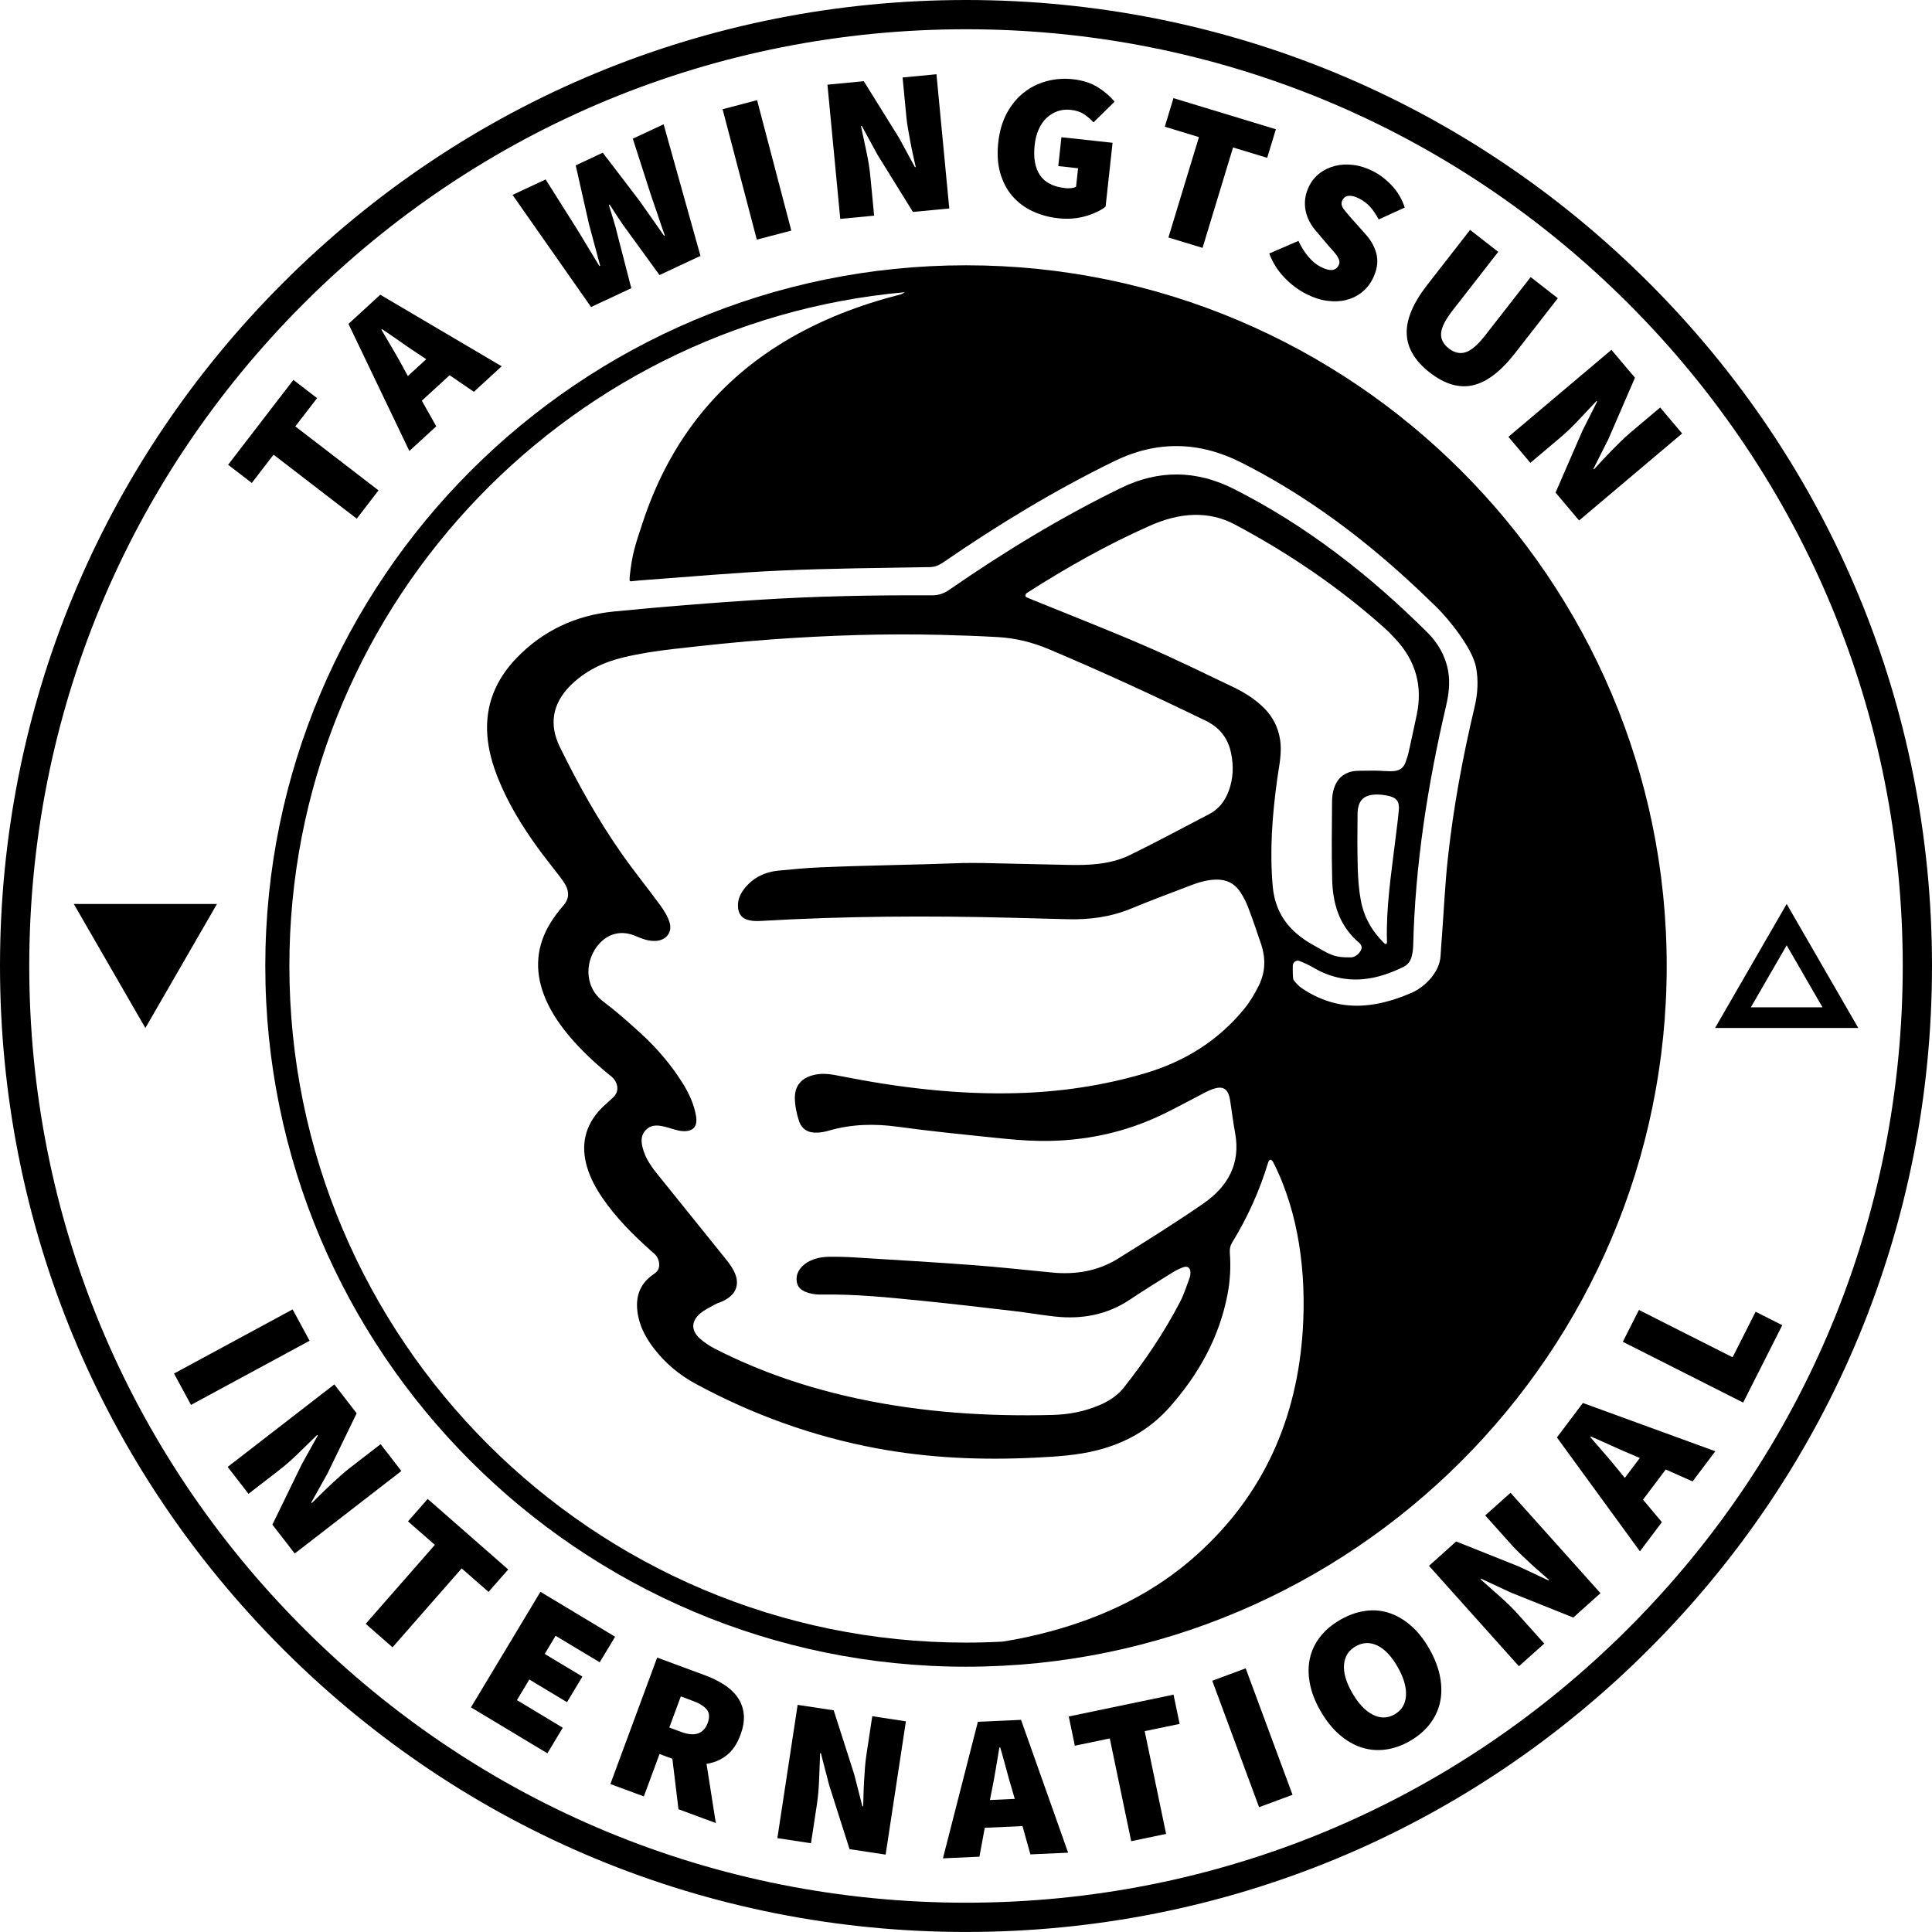
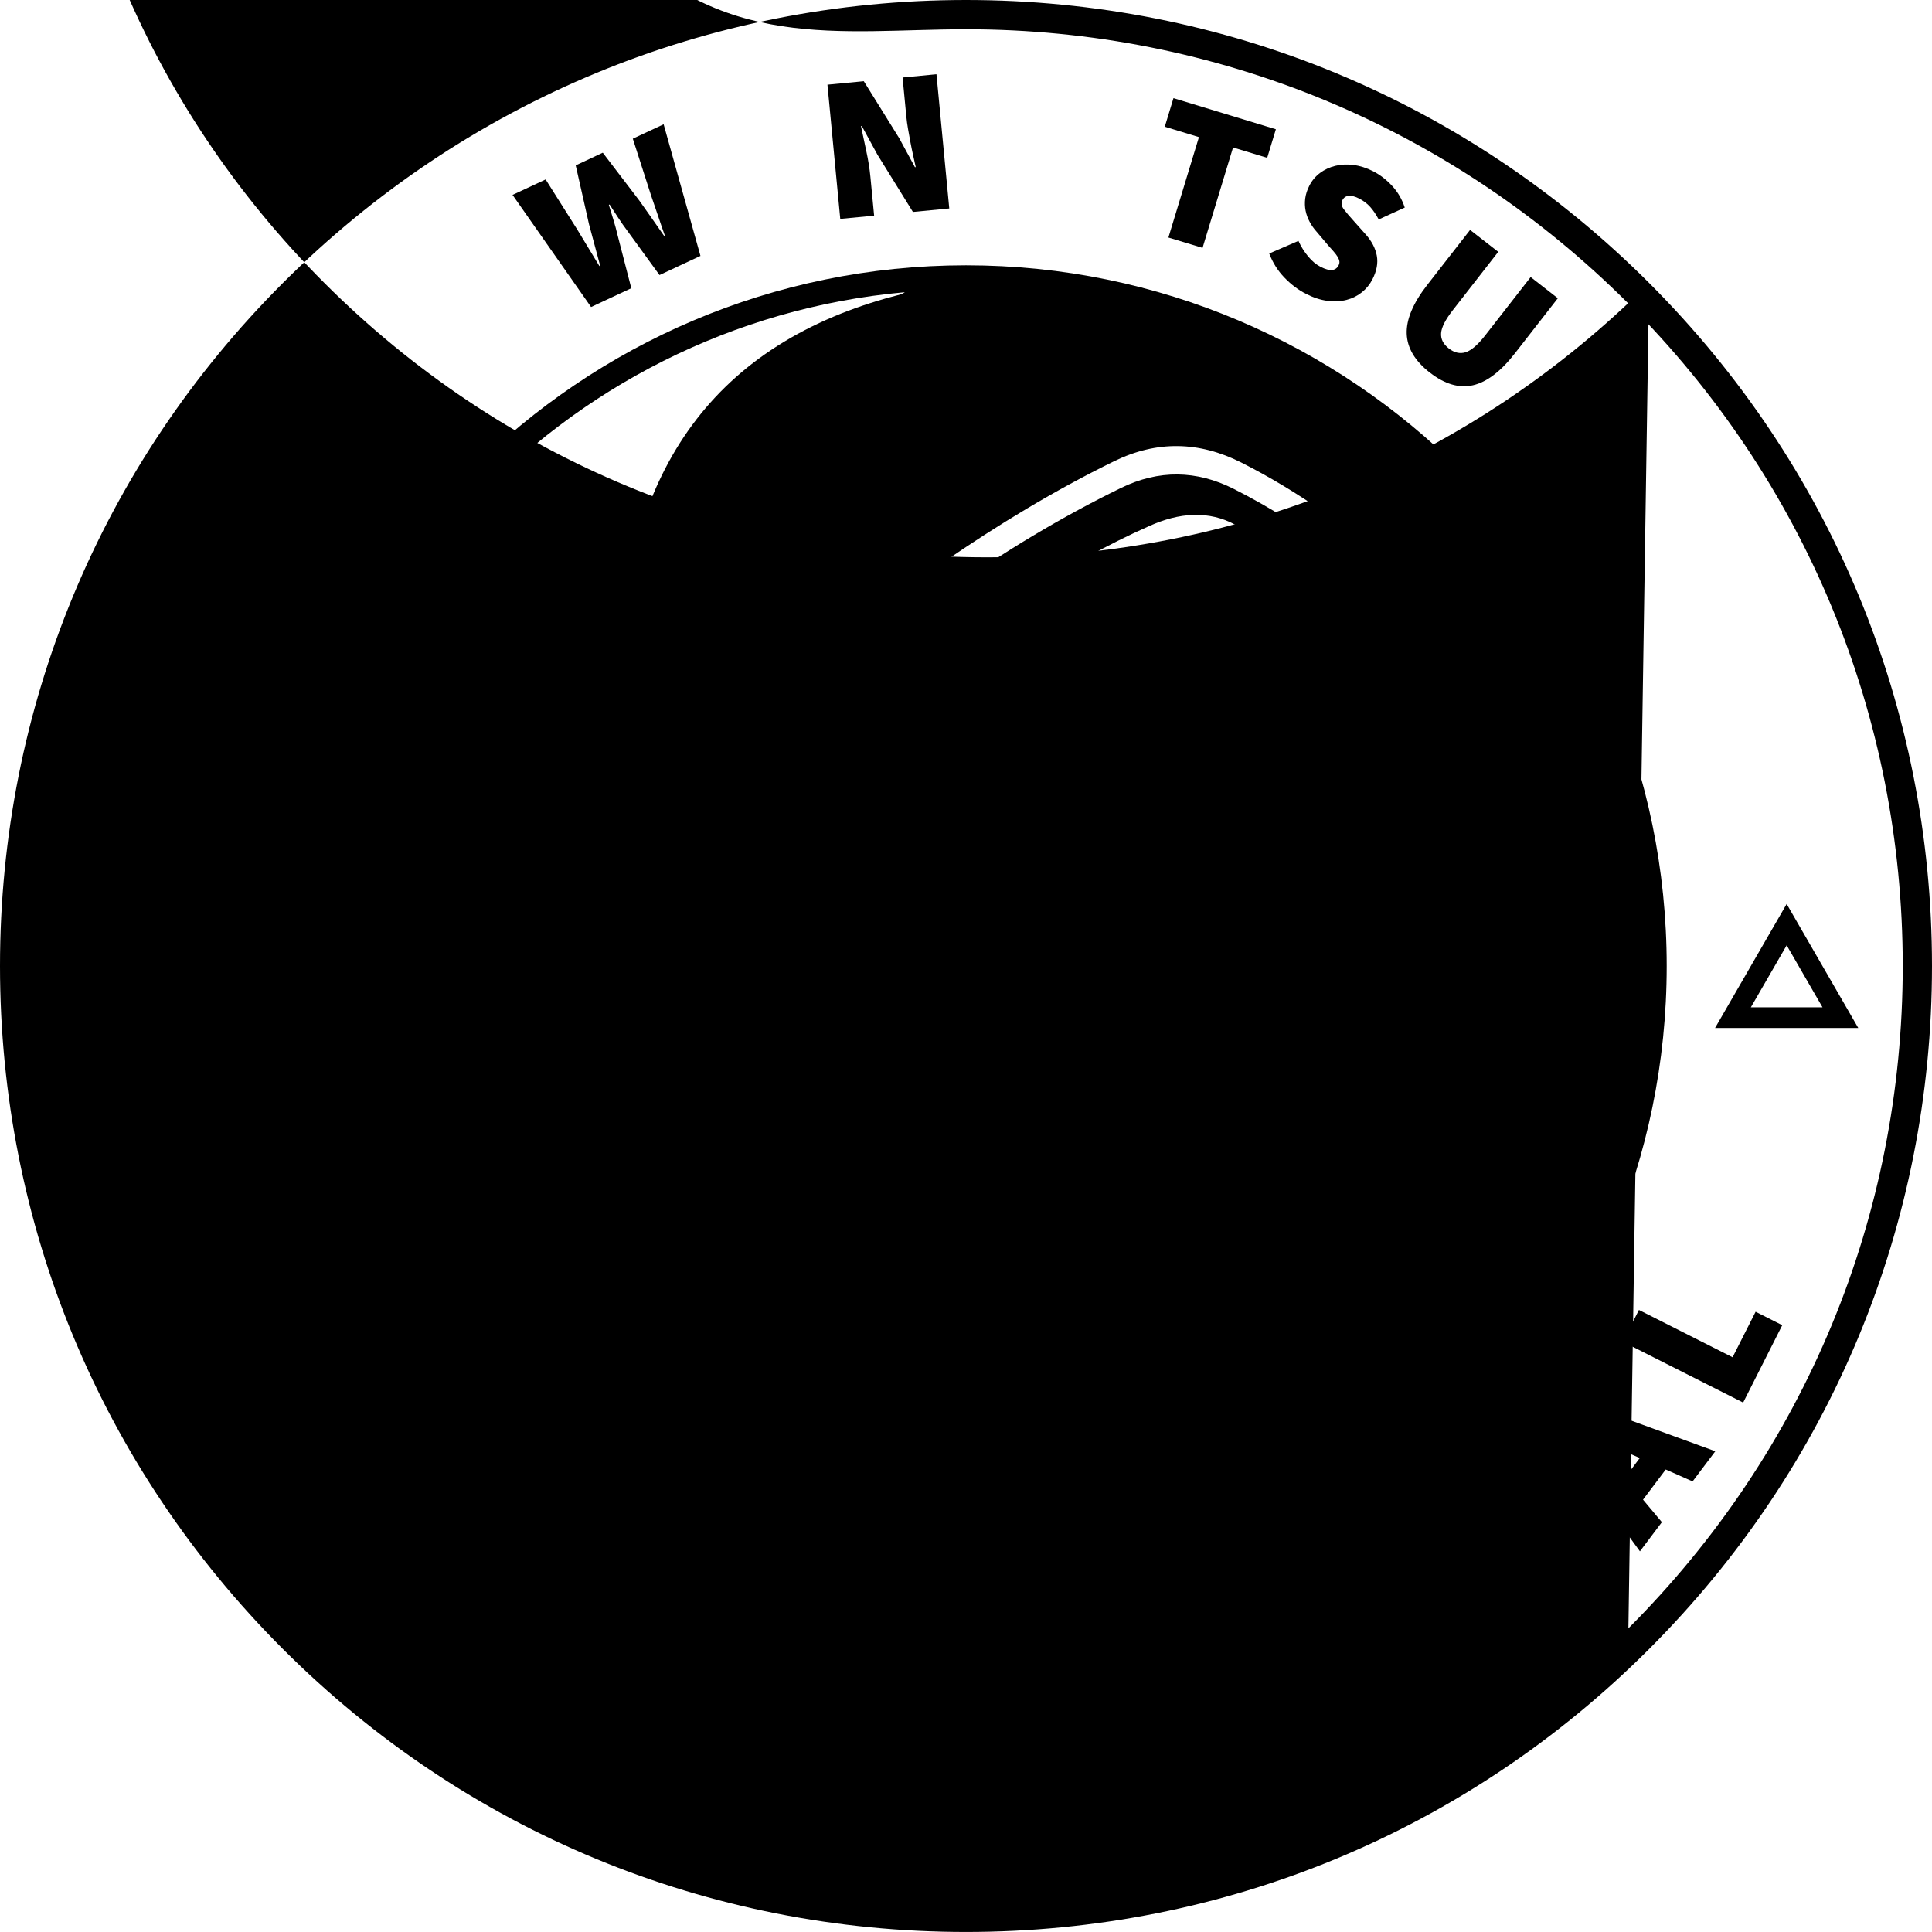
<svg xmlns="http://www.w3.org/2000/svg" id="Ebene_1" data-name="Ebene 1" viewBox="0 0 561.26 561.25">
-   <path d="M479.07,82.19C426.06,29.19,355.59,0,280.63,0S135.2,29.19,82.2,82.19C29.19,135.19,0,205.67,0,280.62s29.19,145.44,82.2,198.44c53,53,123.47,82.19,198.43,82.19s145.43-29.19,198.44-82.19c53-53,82.19-123.48,82.19-198.44s-29.19-145.43-82.19-198.43ZM473.06,473.04c-51.4,51.4-119.74,79.71-192.43,79.71s-141.02-28.31-192.42-79.71c-51.4-51.39-79.71-119.73-79.71-192.42s28.31-141.02,79.71-192.43C139.61,36.81,207.94,8.5,280.63,8.5s141.03,28.31,192.43,79.69c51.39,51.41,79.7,119.75,79.7,192.43s-28.31,141.03-79.7,192.42Z" />
+   <path d="M479.07,82.19C426.06,29.19,355.59,0,280.63,0S135.2,29.19,82.2,82.19C29.19,135.19,0,205.67,0,280.62s29.19,145.44,82.2,198.44c53,53,123.47,82.19,198.43,82.19s145.43-29.19,198.44-82.19c53-53,82.19-123.48,82.19-198.44s-29.19-145.43-82.19-198.43Zc-51.4,51.4-119.74,79.71-192.43,79.71s-141.02-28.31-192.42-79.71c-51.4-51.39-79.71-119.73-79.71-192.42s28.31-141.02,79.71-192.43C139.61,36.81,207.94,8.5,280.63,8.5s141.03,28.31,192.43,79.69c51.39,51.41,79.7,119.75,79.7,192.43s-28.31,141.03-79.7,192.42Z" />
  <polygon points="79.47 132.09 103.64 150.68 109.96 142.46 85.79 123.87 92.11 115.66 85.23 110.37 66.27 135.01 73.15 140.3 79.47 132.09" />
-   <path d="M126.74,123.84l-4.2-7.43,8.08-7.41,7.04,4.82,8.08-7.41-35.27-20.79-9.24,8.47,17.69,36.93,7.81-7.17ZM117.15,106.79c-.92-1.71-1.95-3.54-3.09-5.46-1.14-1.93-2.23-3.78-3.26-5.56l.18-.16c1.69,1.12,3.45,2.34,5.3,3.64,1.85,1.3,3.59,2.49,5.22,3.55l2.32,1.55-5.33,4.89-1.35-2.45Z" />
  <path d="M183.4,83.73l-3.96-15.31c-.36-1.52-.76-3.04-1.23-4.55-.46-1.51-.91-2.97-1.34-4.36l.22-.1c.79,1.22,1.62,2.5,2.49,3.82.86,1.33,1.76,2.61,2.7,3.86l9.31,12.81,11.9-5.56-10.7-38.24-8.95,4.19,5.28,16.42c.67,1.91,1.33,3.84,1.98,5.79.65,1.96,1.33,3.93,2.03,5.9l-.22.1c-1.21-1.74-2.42-3.47-3.62-5.19-1.21-1.72-2.39-3.4-3.55-5.03l-10.63-13.92-7.86,3.68,3.86,17.09c.54,2.01,1.08,4.02,1.62,6.03.54,2.01,1.08,4.02,1.62,6.03l-.22.1c-1.05-1.77-2.12-3.53-3.21-5.29-1.08-1.75-2.15-3.52-3.2-5.29l-9.21-14.58-9.61,4.49,22.81,32.57,11.68-5.46Z" />
-   <rect x="214.72" y="29.78" width="10.36" height="39.17" transform="translate(-5.33 57.41) rotate(-14.7)" />
  <path d="M253.94,62.65l-1.08-11.28c-.23-2.4-.63-4.9-1.2-7.51s-1.08-5.02-1.54-7.24l.24-.02,4.55,8.34,10.3,16.63,10.56-1.01-3.72-38.99-9.84.94,1.08,11.28c.12,1.2.28,2.45.51,3.73.22,1.29.46,2.58.7,3.87.24,1.29.5,2.54.78,3.77.28,1.23.53,2.35.75,3.38l-.24.02-4.55-8.4-10.3-16.57-10.56,1.01,3.72,38.99,9.84-.94Z" />
-   <path d="M294.09,56.95c1.6,1.85,3.55,3.32,5.85,4.4,2.31,1.08,4.82,1.77,7.54,2.06,2.75.3,5.34.11,7.76-.58s4.4-1.61,5.94-2.78l2.03-18.57-14.86-1.62-.91,8.39,5.75.63-.59,5.39c-.38.2-.86.33-1.41.39-.55.06-1.11.06-1.67,0-3.51-.38-5.98-1.64-7.41-3.78-1.42-2.13-1.93-5.04-1.54-8.71.19-1.76.59-3.31,1.21-4.66s1.39-2.46,2.33-3.32,2-1.5,3.18-1.9c1.17-.4,2.42-.52,3.74-.38,1.56.17,2.84.58,3.84,1.24,1,.66,1.93,1.45,2.8,2.4l6.11-6c-1.25-1.55-2.86-2.95-4.85-4.2-1.99-1.25-4.42-2.03-7.29-2.34-2.6-.28-5.12-.09-7.58.57-2.46.66-4.67,1.76-6.63,3.31-1.97,1.54-3.61,3.53-4.92,5.95-1.31,2.42-2.15,5.27-2.51,8.54-.36,3.32-.17,6.28.58,8.88.75,2.61,1.92,4.84,3.51,6.69Z" />
  <polygon points="339.43 69 349.35 72.01 358.21 42.84 368.13 45.85 370.65 37.55 340.9 28.51 338.38 36.81 348.3 39.83 339.43 69" />
  <path d="M387.01,78.42c-.85.11-1.97-.19-3.36-.9-1.29-.66-2.5-1.67-3.63-3.03s-2.07-2.87-2.81-4.51l-8.49,3.66c1.02,2.68,2.5,5.03,4.44,7.03,1.93,2,4.01,3.56,6.23,4.69,2.18,1.11,4.27,1.79,6.26,2.04,1.99.25,3.83.16,5.51-.27,1.68-.43,3.17-1.17,4.48-2.22,1.3-1.05,2.32-2.31,3.07-3.78,1.24-2.43,1.66-4.72,1.26-6.86s-1.47-4.2-3.22-6.17l-3.4-3.82c-1.3-1.43-2.29-2.6-2.98-3.51-.68-.91-.82-1.78-.4-2.6.4-.79,1.02-1.21,1.87-1.28.84-.07,1.84.19,2.99.78,1.29.66,2.37,1.48,3.24,2.46s1.69,2.19,2.45,3.62l7.57-3.45c-.79-2.43-2.03-4.54-3.7-6.34-1.68-1.8-3.52-3.21-5.52-4.23-1.9-.96-3.79-1.57-5.67-1.8-1.89-.24-3.65-.16-5.3.25s-3.12,1.09-4.43,2.07c-1.31.98-2.35,2.22-3.11,3.72-.64,1.25-1.03,2.5-1.19,3.72-.15,1.23-.11,2.41.12,3.54.23,1.13.63,2.21,1.19,3.24s1.21,1.96,1.96,2.79l3.42,4.04c.61.67,1.13,1.26,1.59,1.79.46.52.82,1.02,1.11,1.47.28.46.46.89.53,1.29.07.4,0,.81-.22,1.24-.4.79-1.02,1.24-1.87,1.35Z" />
  <path d="M415.4,108.25c4.31,3.36,8.48,4.58,12.5,3.67,4.02-.92,8.1-4.02,12.22-9.31l12.44-15.97-7.89-6.15-13.19,16.92c-2.15,2.76-4.05,4.39-5.7,4.92-1.65.52-3.29.15-4.9-1.11-1.62-1.26-2.36-2.74-2.23-4.45.13-1.71,1.27-3.94,3.42-6.69l13.18-16.92-8.18-6.37-12.44,15.97c-4.12,5.29-6.11,10.02-5.97,14.18.14,4.16,2.39,7.93,6.73,11.32Z" />
-   <path d="M444.59,134.45l8.66-7.31c1.84-1.55,3.67-3.31,5.49-5.27,1.82-1.96,3.51-3.75,5.07-5.39l.16.19-4.27,8.49-7.8,17.94,6.84,8.1,29.93-25.27-6.38-7.55-8.66,7.31c-.92.78-1.85,1.62-2.78,2.54-.93.92-1.86,1.85-2.78,2.78-.92.94-1.8,1.87-2.65,2.79-.85.93-1.63,1.77-2.35,2.54l-.16-.18,4.31-8.53,7.75-17.9-6.84-8.1-29.93,25.27,6.37,7.55Z" />
  <rect x="50.64" y="389.1" width="39.17" height="10.36" transform="translate(-179.11 80.88) rotate(-28.41)" />
  <path d="M110.55,419.55l-8.96,6.93c-.96.74-1.92,1.54-2.89,2.42-.97.88-1.94,1.76-2.89,2.66-.96.89-1.88,1.79-2.77,2.67s-1.71,1.7-2.46,2.43l-.15-.19,4.67-8.34,8.51-17.56-6.49-8.39-30.98,23.97,6.05,7.82,8.96-6.93c1.91-1.48,3.81-3.15,5.71-5.03,1.9-1.88,3.67-3.6,5.3-5.17l.15.19-4.62,8.3-8.56,17.59,6.49,8.39,30.98-23.97-6.05-7.82Z" />
  <polygon points="147.64 455.94 124.25 435.45 118.53 441.97 126.33 448.8 106.24 471.73 114.03 478.56 134.12 455.63 141.92 462.46 147.64 455.94" />
  <polygon points="174.22 482.91 178.69 475.48 157 462.43 136.82 496 159.02 509.35 163.49 501.92 150.17 493.9 153.77 487.91 164.72 494.5 169.19 487.06 158.25 480.48 161.41 475.21 174.22 482.91" />
-   <path d="M214.2,492.98c-1-1.4-2.33-2.62-3.98-3.66-1.65-1.04-3.46-1.92-5.41-2.64l-13.9-5.14-13.59,36.74,9.72,3.59,4.56-12.32,3.73,1.38,1.77,14.66,10.85,4.01-2.7-17.19c2.17-.31,4.11-1.13,5.83-2.47s3.06-3.32,4.03-5.96c.85-2.3,1.16-4.36.94-6.17-.23-1.82-.84-3.43-1.85-4.83ZM205.62,500.47c-1.2,3.24-3.76,4.13-7.68,2.69l-3.5-1.3,3.34-9.04,3.5,1.3c1.92.71,3.27,1.55,4.04,2.52.78.97.87,2.25.29,3.83Z" />
  <path d="M251.7,509.77c-.18,1.19-.32,2.44-.42,3.75-.1,1.31-.19,2.61-.26,3.92-.08,1.31-.13,2.59-.16,3.85-.03,1.26-.06,2.41-.1,3.46l-.24-.04-2.37-9.26-5.95-18.58-10.48-1.6-5.89,38.72,9.77,1.49,1.7-11.2c.36-2.38.58-4.91.67-7.58.08-2.67.17-5.13.27-7.39l.24.04,2.38,9.2,5.94,18.64,10.48,1.59,5.89-38.72-9.77-1.49-1.7,11.2Z" />
  <path d="M284.08,500.2l-10.15,39.66,10.6-.48,1.55-8.39,10.96-.5,2.3,8.22,10.96-.49-13.68-38.59-12.52.56ZM287.58,522.91l.54-2.74c.4-1.91.78-3.97,1.14-6.17.36-2.21.72-4.32,1.07-6.35h.24c.57,1.93,1.15,4,1.73,6.18.58,2.19,1.15,4.21,1.72,6.08l.78,2.68-7.22.33Z" />
  <polygon points="340.92 492.31 310.48 498.65 312.25 507.14 322.4 505.03 328.62 534.88 338.76 532.76 332.54 502.91 342.69 500.8 340.92 492.31" />
  <rect x="358.65" y="485.25" width="10.36" height="39.17" transform="translate(-152.67 157.76) rotate(-20.32)" />
  <path d="M415.19,478.93c-1.6-2.79-3.4-5.04-5.41-6.76-2.01-1.72-4.13-2.94-6.36-3.64-2.24-.71-4.55-.89-6.94-.53-2.39.35-4.75,1.2-7.09,2.54-2.37,1.36-4.3,2.98-5.79,4.85-1.49,1.88-2.51,3.95-3.03,6.22-.53,2.27-.55,4.72-.07,7.33.48,2.62,1.52,5.32,3.12,8.11,1.6,2.79,3.42,5.07,5.45,6.84,2.04,1.77,4.18,3.02,6.42,3.75,2.25.73,4.57.94,6.96.63,2.39-.31,4.78-1.14,7.15-2.5,2.33-1.34,4.25-2.97,5.74-4.89,1.49-1.92,2.49-4.03,3-6.34.51-2.31.51-4.78,0-7.44-.5-2.65-1.55-5.37-3.15-8.16ZM408.45,492.56c-.14,2.46-1.24,4.29-3.29,5.47-2.06,1.18-4.18,1.21-6.38.08s-4.19-3.24-5.96-6.34c-1.78-3.1-2.57-5.83-2.37-8.19.2-2.36,1.32-4.13,3.38-5.31,2.05-1.18,4.15-1.26,6.29-.24,2.13,1.02,4.09,3.08,5.87,6.18,1.78,3.1,2.6,5.88,2.46,8.35Z" />
  <path d="M431.46,440.24l7.56,8.44c.8.9,1.68,1.8,2.62,2.71s1.9,1.8,2.86,2.7c.96.89,1.92,1.75,2.87,2.57.95.82,1.82,1.58,2.61,2.28l-.18.16-8.65-4.06-18.12-7.23-7.9,7.08,26.13,29.17,7.36-6.59-7.56-8.44c-1.61-1.79-3.42-3.57-5.43-5.33-2.01-1.76-3.85-3.4-5.53-4.91l.18-.16,8.61,4.01,18.16,7.27,7.9-7.08-26.13-29.17-7.36,6.59Z" />
  <path d="M452.29,417.58l24.12,33.09,6.38-8.47-5.48-6.54,6.6-8.76,7.8,3.46,6.6-8.76-38.47-14.02-7.54,10.01ZM462.15,417.31c1.86.8,3.82,1.67,5.88,2.61,2.06.94,3.98,1.79,5.78,2.54l2.56,1.1-4.35,5.78-1.77-2.16c-1.22-1.52-2.56-3.12-4.03-4.81-1.47-1.68-2.88-3.31-4.22-4.87l.14-.19Z" />
  <polygon points="503.33 394.3 476.12 380.55 471.44 389.8 506.4 407.46 517.76 384.98 510.02 381.07 503.33 394.3" />
  <polygon points="21.44 262.61 42.23 298.64 63.03 262.61 21.44 262.61" />
  <path d="M519.04,262.61l-20.8,36.02h41.6l-20.8-36.02ZM519.04,274.61l10.41,18.02h-20.81l10.41-18.02Z" />
  <path d="M77.07,280.63c0,112.24,91.32,203.56,203.56,203.56s203.56-91.31,203.56-203.56-91.32-203.56-203.56-203.56-203.56,91.31-203.56,203.56ZM262.85,84.89c-.25.19-.61.38-.83.49l-.4.15c-5.91,1.51-11.69,3.33-17.32,5.58-5.68,2.27-11.2,4.96-16.51,8.17-20.39,12.34-33.76,30.18-41.14,52.69-2.07,6.31-2.98,8.71-3.69,15.31-.04.37-.04.74-.06,1.24-.01.2.17.37.37.35,1.49-.12,2.16-.24,3.67-.34,13.24-.95,26.46-2.18,39.71-2.77,14.45-.65,28.93-.75,43.39-1.01,1.56-.03,2.74-.53,3.96-1.36,15.89-10.94,32.34-20.93,49.69-29.41,12.37-6.04,24.69-5.78,36.89.38,16.73,8.45,31.83,19.29,45.79,31.75,3.7,3.3,7.3,6.71,10.85,10.17,3.86,3.77,10.6,12.22,11.59,17.6.71,3.83.48,7.64-.41,11.42-3.44,14.47-6.16,29.08-7.77,43.87-.82,7.46-1.16,14.98-1.71,22.47-.14,1.99-.33,3.98-.42,5.97-.25,5.06-4.88,9.27-8.38,10.79-11.21,4.86-21.64,5.65-32.01-1.38-.91-.61-1.67-1.48-2.34-2.35-.19-.24-.25-2.73-.2-4.28v-.03c.05-.22.35-1.4,1.71-1.27,1.44.58,2.87,1.19,4.2,1.98,4.48,2.63,9.27,3.85,14.46,3.39,4.21-.37,8.1-1.77,11.85-3.61,1.22-.6,1.98-1.64,2.29-2.93.25-1,.44-2.05.46-3.07.56-23.6,4.19-46.77,9.54-69.71.78-3.36,1.24-6.75.62-10.21-.8-4.41-2.94-8.12-6.06-11.22-16.72-16.62-35.11-31.01-56.22-41.68-10.81-5.46-21.78-5.63-32.76-.28-17.43,8.49-33.93,18.56-49.86,29.57-1.58,1.09-3.12,1.64-5.08,1.63-16.95-.09-33.91.24-50.82,1.33-13.88.89-27.75,2.01-41.59,3.37-11.02,1.08-20.64,5.56-28.36,13.63-5.96,6.23-9.05,13.67-8.37,22.43.33,4.25,1.49,8.32,3.06,12.28,2.89,7.25,6.93,13.86,11.48,20.16,2.06,2.85,4.28,5.58,6.41,8.38.62.83,1.26,1.66,1.76,2.57,1.14,2.1,1.03,4.06-.62,5.96-1.36,1.57-2.64,3.23-3.72,4.99-4.1,6.63-4.7,13.63-1.95,20.91,1.59,4.24,4.05,7.97,6.9,11.45,3.51,4.29,7.54,8.05,11.8,11.58.3.24.61.48.91.73.92.78,1.59,1.86,1.72,3.06.2,1.95-1.06,2.89-2.15,3.91-.81.77-1.69,1.48-2.47,2.28-4.79,4.92-6.09,10.69-4.11,17.24.96,3.17,2.53,6.03,4.39,8.75,3.94,5.8,8.87,10.7,14.06,15.35.33.28.66.56.98.84.85.76,1.39,1.83,1.47,2.96.12,1.7-.69,2.44-1.63,3.06-4.59,3.15-5.52,7.56-4.36,12.68.74,3.26,2.36,6.1,4.35,8.73,3.34,4.41,7.5,7.87,12.34,10.48,16.43,8.88,33.79,15.16,52.16,18.63,15.41,2.91,30.96,3.54,46.57,2.76,6.06-.31,12.13-.66,18.06-2.2,8.19-2.12,15.17-6.11,20.83-12.5,8.45-9.54,14.43-20.27,16.82-32.88.75-3.96.94-7.94.64-11.94-.08-1.09.09-2.01.66-2.95,4.5-7.32,8-15.1,10.49-23.33,0,0,.01-.05.04-.11.14-.34.62-1.22,1.38.03,7.54,14.77,9.68,32.43,8.61,48.96-1.67,25.67-11.39,47.68-30.68,65.06-12.37,11.15-26.96,18.15-42.95,22.42-4.49,1.19-9.01,2.19-13.58,2.89-3.52.19-7.05.29-10.62.29-108.38,0-196.56-88.17-196.56-196.56,0-102.39,78.7-186.73,178.78-195.74ZM371.9,215.04c-.53-3.63-2.06-6.69-4.61-9.27-2.63-2.64-5.74-4.6-9.07-6.19-8.51-4.06-16.97-8.23-25.62-11.96-10.85-4.69-21.87-8.98-32.81-13.44-.51-.21-1.01-.42-1.64-.69-.53-.3-.2-1,.12-1.19.07-.05.13-.1.2-.14,11.4-7.28,23.14-13.92,35.52-19.4,4.12-1.83,8.39-3.08,12.94-3.18,4.17-.09,8.1.82,11.77,2.77,15.73,8.38,30.38,18.31,43.66,30.22,1.12,1.01,2.17,2.12,3.2,3.24,5.77,6.28,7.78,13.6,5.99,21.95-.77,3.6-1.53,7.19-2.33,10.77-.21.94-.53,1.84-.83,2.75-1.26,3.72-4.51,2.63-9.05,2.59-1.44-.01-2.88.06-4.32.04-6.84-.07-8.02,5.48-8.05,8.94-.07,7.51-.15,15.02.03,22.52.17,6.94,1.88,12.86,6.91,17.7.77.74,2.03,1.42,1.56,2.71-.46,1.27-1.87,2.32-2.96,2.34-5.28.12-6.41-1.02-11.12-3.65-6.81-3.79-10.94-9.11-11.65-16.94-.94-10.49-.12-20.91,1.32-31.31.51-3.7,1.39-7.37.84-11.18ZM232.08,325.54c.84,2.56,2.69,3.62,5.38,3.5,1.1-.05,2.23-.26,3.29-.57,6.64-1.93,13.32-2.08,20.17-1.13,9.26,1.28,18.57,2.2,27.87,3.16,4.45.46,8.92.9,13.39.95,12.57.15,24.62-2.35,35.96-7.89,3.45-1.68,6.82-3.52,10.22-5.28,1.14-.59,2.25-1.23,3.44-1.7,3.41-1.36,5-.45,5.56,3.1.49,3.16.87,6.34,1.45,9.48,1.67,9.02-2.23,15.65-9.29,20.52-8.09,5.58-16.44,10.8-24.78,15.99-5.84,3.63-12.33,4.67-19.13,4.01-7.56-.73-15.11-1.57-22.68-2.14-11.55-.86-23.13-1.53-34.7-2.25-2.47-.16-4.95-.21-7.43-.18-1.26.01-2.56.18-3.78.53-1.12.33-2.27.85-3.19,1.56-1.65,1.28-2.73,3.03-2.36,5.19.38,2.22,2.27,2.96,4.19,3.41,1,.23,2.06.3,3.09.28,9.62-.16,19.17.81,28.71,1.77,9.06.9,18.11,1.97,27.16,3.03,3.96.46,7.9,1.16,11.87,1.59,7.8.84,15.11-.49,21.75-4.92,3.98-2.66,8.06-5.19,12.13-7.73,1.08-.67,2.23-1.28,3.42-1.69,1.24-.43,2.01.21,2.04,1.54,0,.55-.07,1.13-.27,1.64-.87,2.31-1.61,4.71-2.74,6.89-4.59,8.82-10.13,17.03-16.28,24.83-1.94,2.47-4.48,4.06-7.32,5.25-4.25,1.79-8.73,2.64-13.31,2.77-19,.5-37.87-.73-56.5-4.69-14.45-3.08-28.36-7.72-41.53-14.45-1.69-.86-3.35-1.92-4.73-3.21-2.41-2.27-2.32-4.89.18-7.05,1.24-1.08,2.79-1.83,4.25-2.64.83-.46,1.78-.7,2.64-1.13,3.87-1.94,4.9-5.14,2.8-8.97-.68-1.26-1.58-2.41-2.48-3.52-6.6-8.23-13.24-16.44-19.86-24.66-.95-1.19-1.84-2.45-2.58-3.77-.47-.83-.84-1.72-1.14-2.62-.68-2.11-1.07-4.29.67-6.08,1.73-1.8,3.95-1.35,6.08-.79.85.22,1.68.53,2.53.75.69.18,1.4.34,2.11.38,2.96.18,4.34-1.31,3.87-4.26-.56-3.44-1.99-6.57-3.81-9.51-3.39-5.48-7.57-10.32-12.3-14.66-3.47-3.18-7.02-6.32-10.78-9.15-5.97-4.48-5.34-12.42-1.18-16.93,2.72-2.95,6.31-3.78,10.05-2.35,1.12.42,2.21.96,3.36,1.26.99.26,2.05.41,3.07.33,2.95-.21,4.74-2.5,3.89-5.32-.54-1.78-1.58-3.48-2.7-5-3.67-5.04-7.62-9.87-11.2-14.98-6.89-9.83-12.73-20.31-18.01-31.09-3.14-6.42-2.13-12.45,2.91-17.59,4.34-4.41,9.75-6.99,15.65-8.39,4.65-1.1,9.41-1.84,14.17-2.38,9.52-1.09,19.07-2.12,28.63-2.81,16.51-1.2,33.05-1.75,49.61-1.33,5.44.14,10.87.33,16.29.64,5.15.29,10.1,1.52,14.86,3.53,15.39,6.5,30.55,13.48,45.57,20.79,4.14,2.02,6.45,5.11,7.34,9.42.78,3.75.63,7.48-.74,11.09-1.09,2.86-2.86,5.16-5.63,6.6-7.66,3.97-15.25,8.1-23,11.88-5.67,2.76-11.88,3.01-18.07,2.87-8.16-.17-16.31-.37-24.46-.54-1.92-.04-3.84-.01-5.76-.01-13.9.53-27.81.67-41.71,1.26-4.07.18-8.13.56-12.19.96-3.8.38-7.08,1.93-9.57,4.9-1.25,1.5-2.13,3.19-2.14,5.22,0,2.33,1.05,3.81,3.33,4.31,1.07.23,2.22.24,3.33.18,24.28-1.41,48.58-1.56,72.89-.92,5.36.14,10.71.26,16.07.42,6.47.2,12.73-.64,18.76-3.15,5.61-2.32,11.3-4.44,16.97-6.61,2.47-.95,4.98-1.72,7.67-1.75,2.97-.03,5.31,1.13,6.91,3.59.91,1.39,1.7,2.9,2.29,4.46,1.36,3.58,2.61,7.21,3.82,10.85,1.3,3.95,1.2,7.94-.62,11.68-1.19,2.42-2.58,4.81-4.28,6.9-7.65,9.4-17.49,15.46-29.11,18.86-12.04,3.53-24.33,5.34-36.85,5.69-17.35.49-34.46-1.59-51.44-4.96-2.43-.48-4.85-.93-7.36-.39-3.72.79-5.88,3.01-5.84,6.78.02,2.19.49,4.46,1.17,6.55ZM402.92,273.44v.41c-.12.61-.53.36-.72.22-.05-.04-.09-.08-.09-.08-3.67-3.6-5.89-7.68-6.78-12.42-.57-3.04-.8-6.17-.89-9.27-.15-5.26-.12-10.53-.06-15.79.04-4.08,1.88-5.79,5.96-5.69.95.02,1.91.15,2.85.34,2.51.53,3.41,1.65,3.18,4.19-.29,3.1-.71,6.18-1.09,9.27-1.16,9.57-2.64,19.12-2.36,28.82Z" />
</svg>